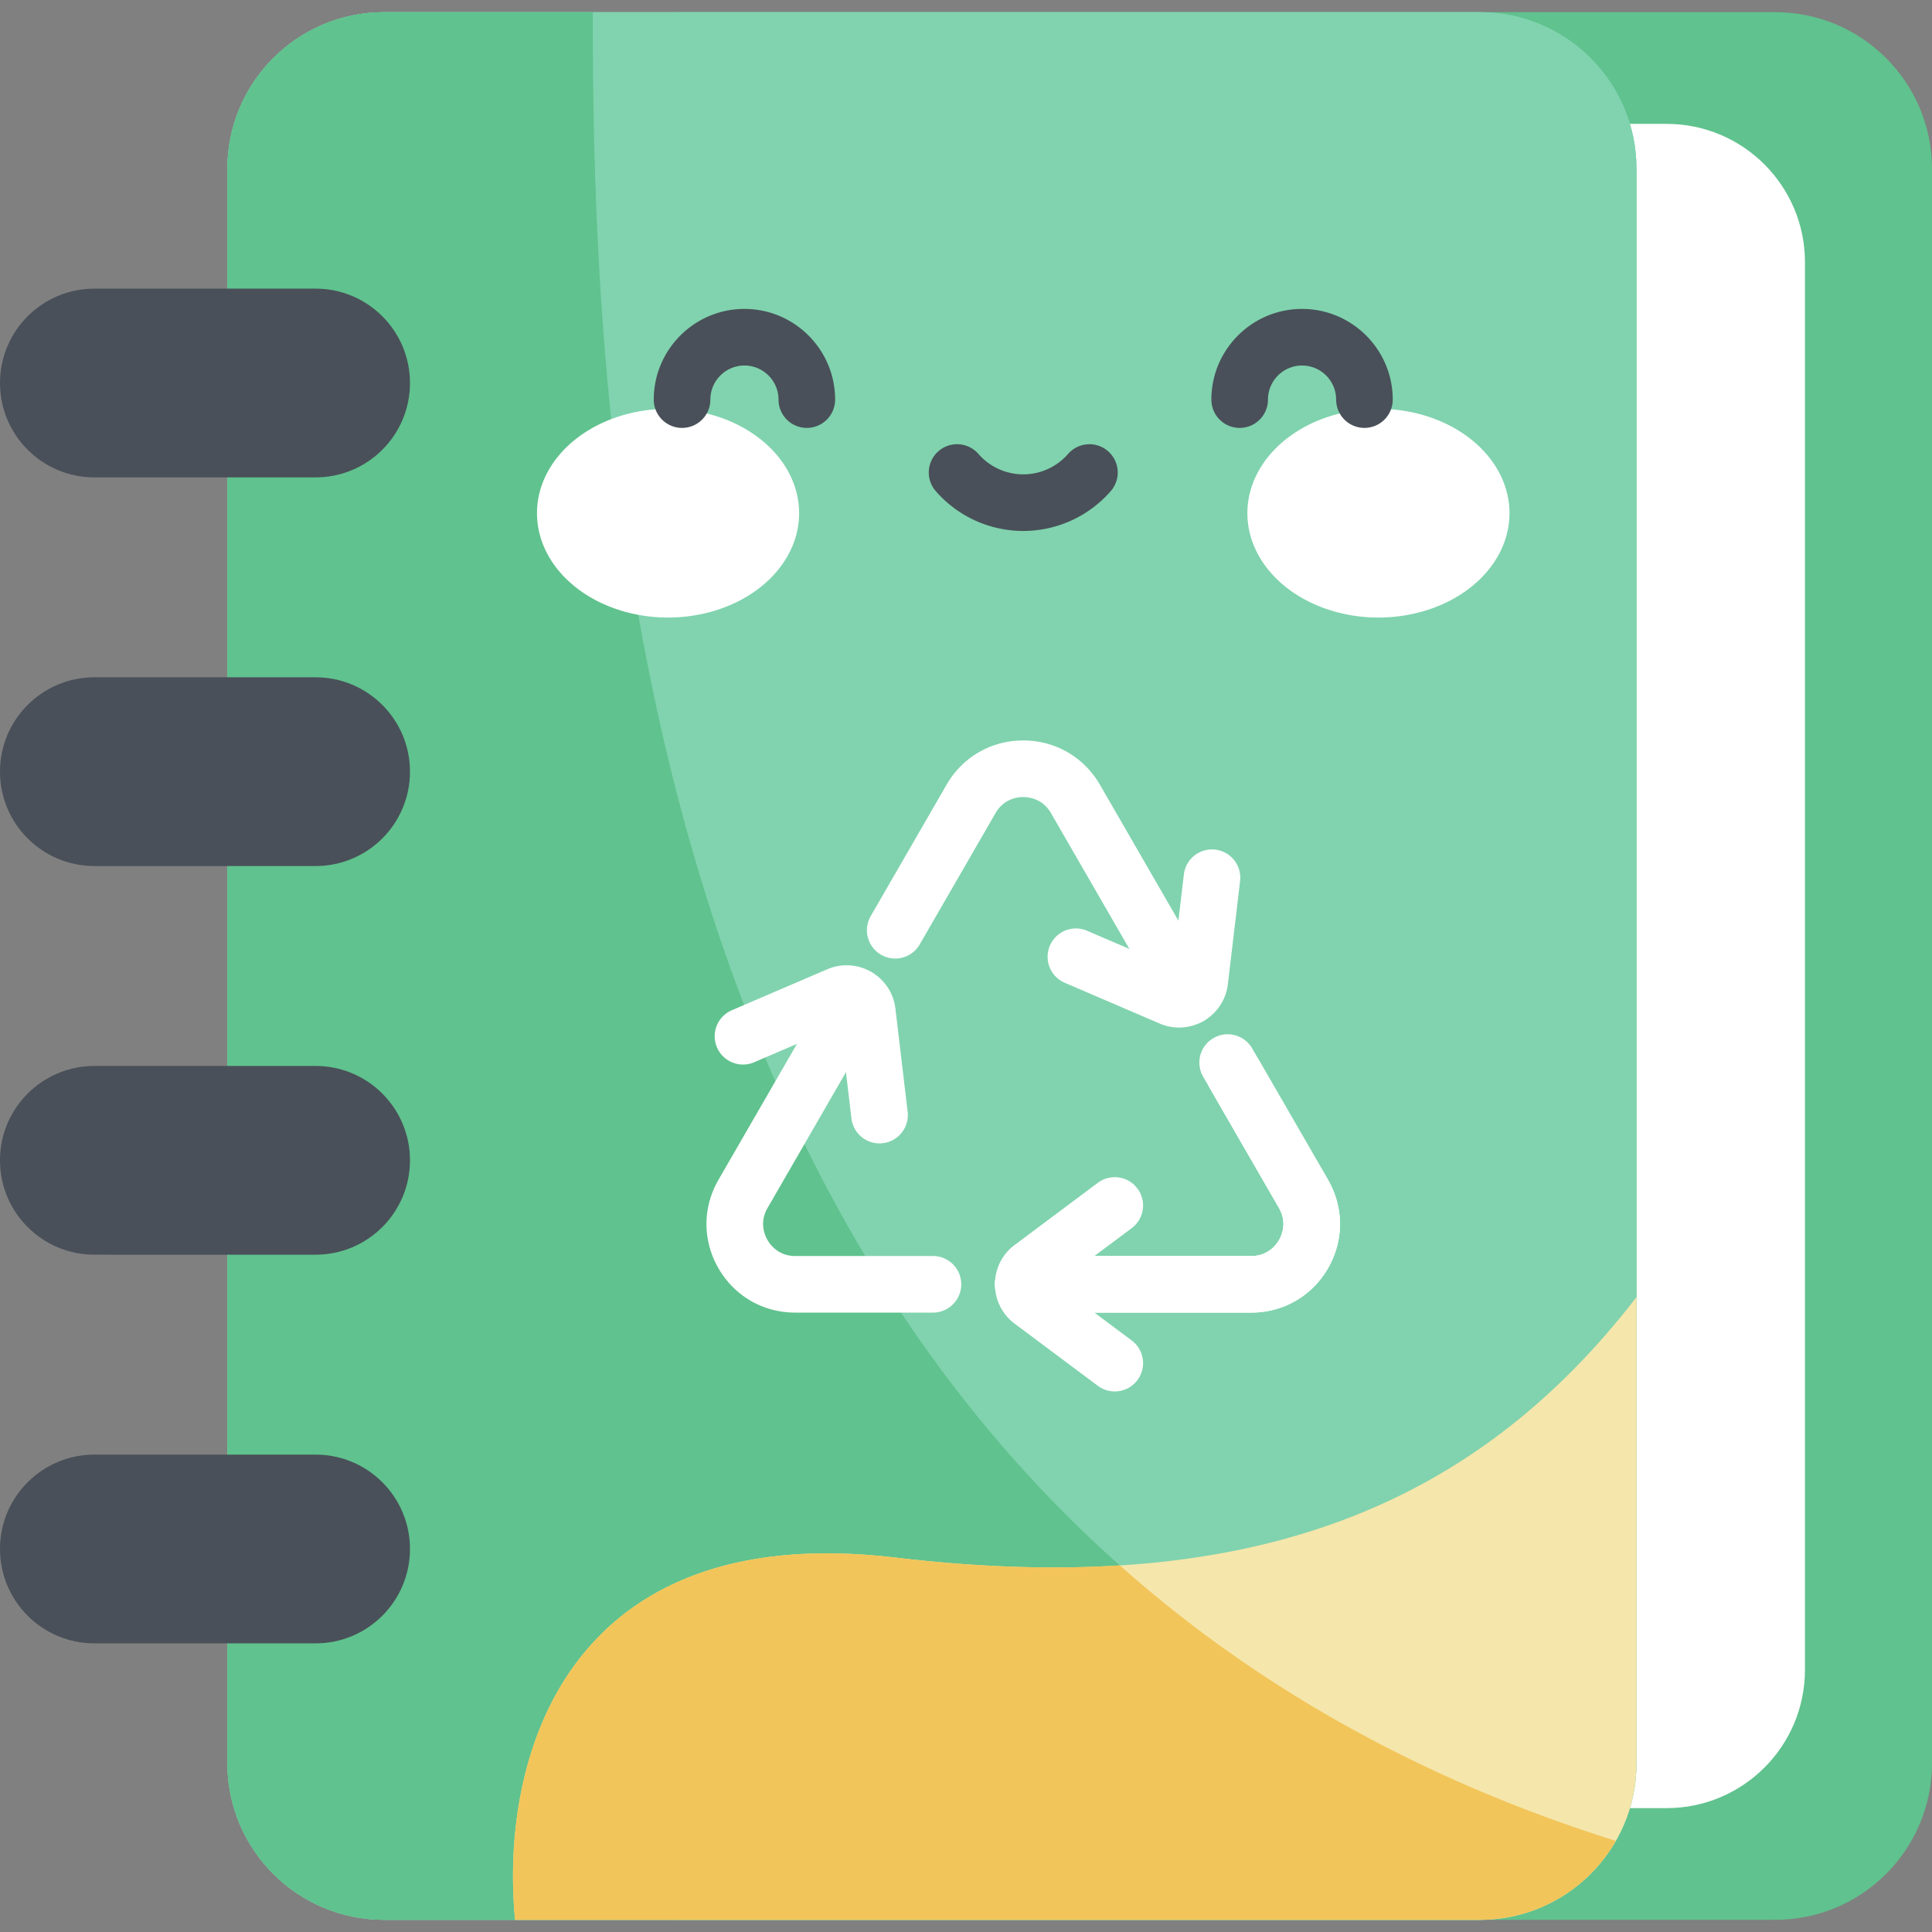
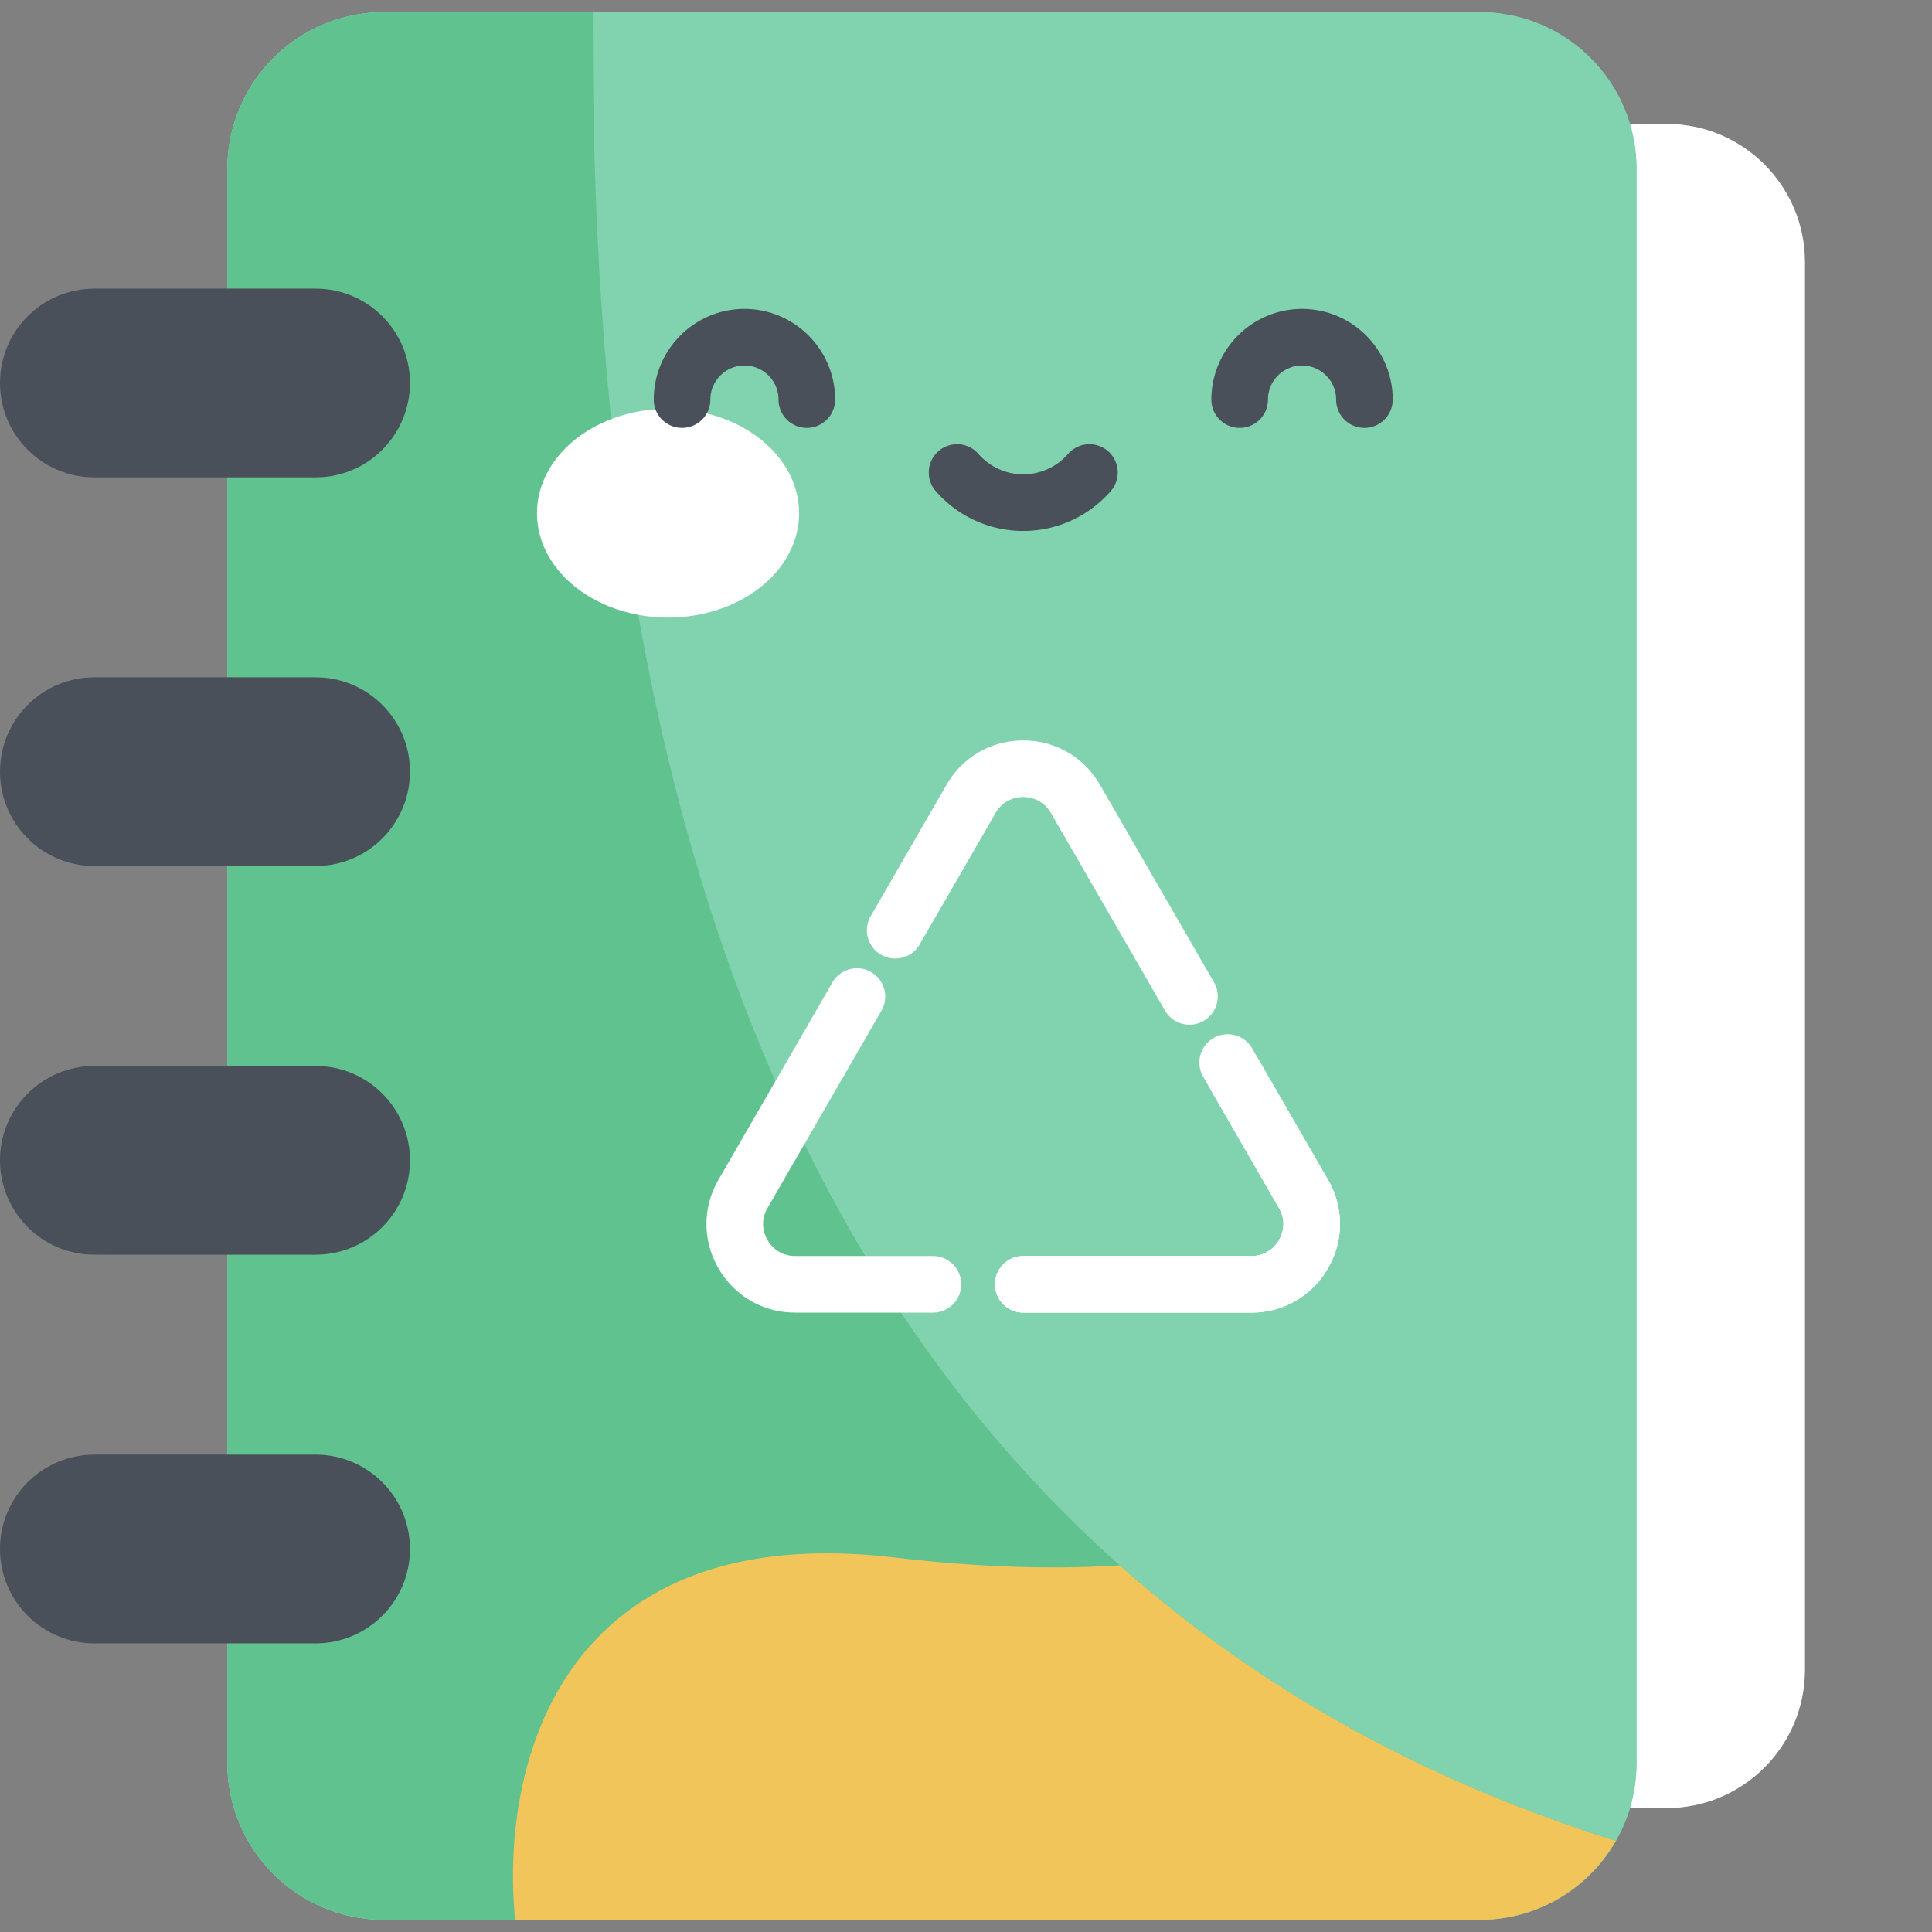
<svg xmlns="http://www.w3.org/2000/svg" t="1639643659779" class="icon" viewBox="0 0 1024 1024" version="1.1" p-id="7805" width="128" height="128">
  <rect x="0" y="0" width="1024" height="1024" fill="#808080" stroke="none" />
  <defs>
    <style type="text/css" />
  </defs>
-   <path d="M940.918 1017.544H360.192c-45.884 0-83.082-37.196-83.082-83.082V89.534c0-45.884 37.196-83.082 83.082-83.082h580.726C986.804 6.452 1024 43.648 1024 89.534v844.93c0 45.884-37.196 83.08-83.082 83.08z" fill="#60C28E" p-id="7806" />
  <path d="M883.32 958.342H370.6c-40.512 0-73.352-32.84-73.352-73.352V139.006c0-40.512 32.84-73.352 73.352-73.352h512.72c40.512 0 73.352 32.84 73.352 73.352v745.984c0 40.51-32.842 73.352-73.352 73.352z" fill="#FFFFFF" p-id="7807" />
  <path d="M784.306 1017.544H203.58c-45.884 0-83.082-37.196-83.082-83.082V89.534c0-45.884 37.196-83.082 83.082-83.082h580.726c45.884 0 83.082 37.196 83.082 83.082v844.93c0 45.884-37.198 83.08-83.082 83.08z" fill="#80D3AE" p-id="7808" />
  <path d="M784.306 1017.544H203.58c-45.884 0-83.082-37.196-83.082-83.082V89.534c0-45.884 37.196-83.082 83.082-83.082h580.726c45.884 0 83.082 37.196 83.082 83.082v844.93c0 45.884-37.198 83.08-83.082 83.08z" fill="#80D3AE" p-id="7809" />
  <path d="M314.188 6.452H203.58c-45.884 0-83.082 37.196-83.082 83.082v844.93c0 45.884 37.198 83.082 83.082 83.082h580.726c30.874 0 57.794-16.854 72.116-41.848-522.208-163.98-542.346-729.308-542.234-969.246z" fill="#60C28E" p-id="7810" />
  <path d="M167.28 564.978H50.018C22.394 564.978 0 587.372 0 614.996c0 27.624 22.394 50.018 50.018 50.018H167.28c27.624 0 50.018-22.394 50.018-50.018 0.002-27.624-22.392-50.018-50.018-50.018zM167.28 358.982H50.018C22.394 358.982 0 381.376 0 409c0 27.624 22.394 50.018 50.018 50.018H167.28c27.624 0 50.018-22.394 50.018-50.018 0.002-27.624-22.392-50.018-50.018-50.018zM167.28 152.984H50.018C22.394 152.984 0 175.378 0 203.004c0 27.624 22.394 50.018 50.018 50.018H167.28c27.624 0 50.018-22.394 50.018-50.018 0.002-27.626-22.392-50.02-50.018-50.02zM167.28 871.012H50.018C22.394 871.012 0 848.618 0 820.992c0-27.624 22.394-50.018 50.018-50.018H167.28c27.624 0 50.018 22.394 50.018 50.018 0.002 27.626-22.392 50.02-50.018 50.02z" fill="#495059" p-id="7811" />
  <path d="M494.48 695.708h-73.016c-16.968 0-32.166-8.774-40.65-23.468-8.484-14.696-8.484-32.242 0-46.94l60.44-104.684a15 15 0 0 1 25.98 15l-60.44 104.684c-4.414 7.644-1.47 14.392 0 16.94 1.47 2.546 5.842 8.468 14.67 8.468h73.016c8.286 0 15 6.714 15 15s-6.714 15-15 15zM663.222 695.708h-120.878a15 15 0 0 1-15-15c0-8.286 6.714-15 15-15h120.878c8.828 0 13.2-5.922 14.67-8.468s4.414-9.294 0-16.94l-40.244-69.706a15 15 0 0 1 25.98-15l40.244 69.706c8.484 14.698 8.484 32.244 0 46.94-8.484 14.696-23.68 23.468-40.65 23.468zM630.456 543.118a14.994 14.994 0 0 1-13.004-7.502l-60.44-104.686c-4.414-7.644-11.728-8.47-14.67-8.47s-10.256 0.826-14.67 8.47l-40.244 69.706a15 15 0 0 1-25.98-15l40.244-69.706c8.484-14.696 23.682-23.47 40.65-23.47s32.166 8.776 40.65 23.47l60.44 104.686a15 15 0 0 1-12.976 22.502z" fill="#FFFFFF" p-id="7812" />
-   <path d="M590.842 737.492a14.926 14.926 0 0 1-8.964-2.982l-44.064-32.914c-6.654-4.97-10.47-12.584-10.468-20.888 0-8.304 3.816-15.916 10.47-20.884l44.062-32.912a15 15 0 1 1 17.954 24.036l-39.848 29.764 39.848 29.766a15 15 0 0 1-8.99 27.014zM624.938 544.628c-3.484 0-6.982-0.71-10.316-2.144l-50.536-21.704a15.004 15.004 0 0 1 11.84-27.568l45.702 19.628 5.852-49.392a15 15 0 0 1 29.792 3.532L650.8 521.6a25.84 25.84 0 0 1-12.852 19.508 25.978 25.978 0 0 1-13.01 3.52zM466.154 606.022a15.002 15.002 0 0 1-14.876-13.236l-5.854-49.394-45.7 19.628a15 15 0 1 1-11.84-27.568l50.538-21.706c7.63-3.274 16.134-2.774 23.326 1.38a25.842 25.842 0 0 1 12.85 19.51l6.472 54.616a15.002 15.002 0 0 1-14.916 16.77z" fill="#FFFFFF" p-id="7813" />
  <path d="M663.222 695.708h-120.878a15 15 0 0 1-15-15c0-8.286 6.714-15 15-15h120.878c8.828 0 13.2-5.922 14.67-8.468s4.414-9.294 0-16.94l-36.508-63.232a15 15 0 0 1 25.98-15l36.508 63.232c8.484 14.698 8.484 32.244 0 46.94-8.484 14.696-23.68 23.468-40.65 23.468z" fill="#FFFFFF" p-id="7814" />
-   <path d="M867.388 687.468c-88.574 114.95-210.258 159.67-392.948 138.064-174.244-20.606-209.682 105.894-201.438 192.012h511.304c45.884 0 83.082-37.196 83.082-83.082V687.468z" fill="#F5E6AB" p-id="7815" />
  <path d="M284.618 271.998a69.462 55.316 0 1 0 138.924 0 69.462 55.316 0 1 0-138.924 0Z" fill="#FFFFFF" p-id="7816" />
-   <path d="M661.138 271.998a69.462 55.316 0 1 0 138.924 0 69.462 55.316 0 1 0-138.924 0Z" fill="#FFFFFF" p-id="7817" />
  <path d="M427.632 226.798a14.998 14.998 0 0 1-15-15c0-9.96-8.104-18.064-18.062-18.064-9.96 0-18.062 8.104-18.062 18.064 0 8.286-6.714 15-15 15s-15-6.714-15-15c0-26.502 21.56-48.064 48.062-48.064s48.062 21.562 48.062 48.064c0 8.286-6.714 15-15 15zM723.18 226.798a14.998 14.998 0 0 1-15-15c0-9.96-8.104-18.064-18.062-18.064s-18.062 8.104-18.062 18.064c0 8.286-6.714 15-15 15s-15-6.714-15-15c0-26.502 21.56-48.064 48.062-48.064s48.062 21.562 48.062 48.064a15 15 0 0 1-15 15zM542.344 281.42c-17.774 0-34.68-7.7-46.378-21.124a14.996 14.996 0 0 1 1.452-21.162 14.996 14.996 0 0 1 21.162 1.452c6.002 6.884 14.664 10.834 23.766 10.834s17.764-3.95 23.766-10.834a14.996 14.996 0 0 1 21.162-1.452 15 15 0 0 1 1.452 21.162 61.53 61.53 0 0 1-46.382 21.124z" fill="#495059" p-id="7818" />
  <path d="M790.956 1017.256a83.292 83.292 0 0 0 3.83-0.392c0.464-0.058 0.928-0.11 1.388-0.176 1.678-0.24 3.344-0.518 4.988-0.856l0.226-0.052a81.884 81.884 0 0 0 4.67-1.13c0.42-0.114 0.836-0.236 1.254-0.356a82.128 82.128 0 0 0 3.836-1.206c0.334-0.114 0.67-0.22 1-0.338a81.942 81.942 0 0 0 4.76-1.852l0.026-0.012a82.95 82.95 0 0 0 4.52-2.112c0.28-0.14 0.556-0.284 0.834-0.428 1.35-0.696 2.68-1.424 3.986-2.19l0.416-0.238a83.578 83.578 0 0 0 8.57-5.856l0.39-0.306a83.624 83.624 0 0 0 11.404-10.87l0.076-0.088a83.442 83.442 0 0 0 9.292-13.098c-107.536-33.766-193.764-84.564-262.926-146.022-36.568 2.304-76.108 0.938-119.058-4.14-174.244-20.606-209.682 105.894-201.438 192.012h511.304c1.738 0 3.458-0.07 5.168-0.176 0.498-0.036 0.992-0.08 1.484-0.118z" fill="#F2C55A" p-id="7819" />
</svg>